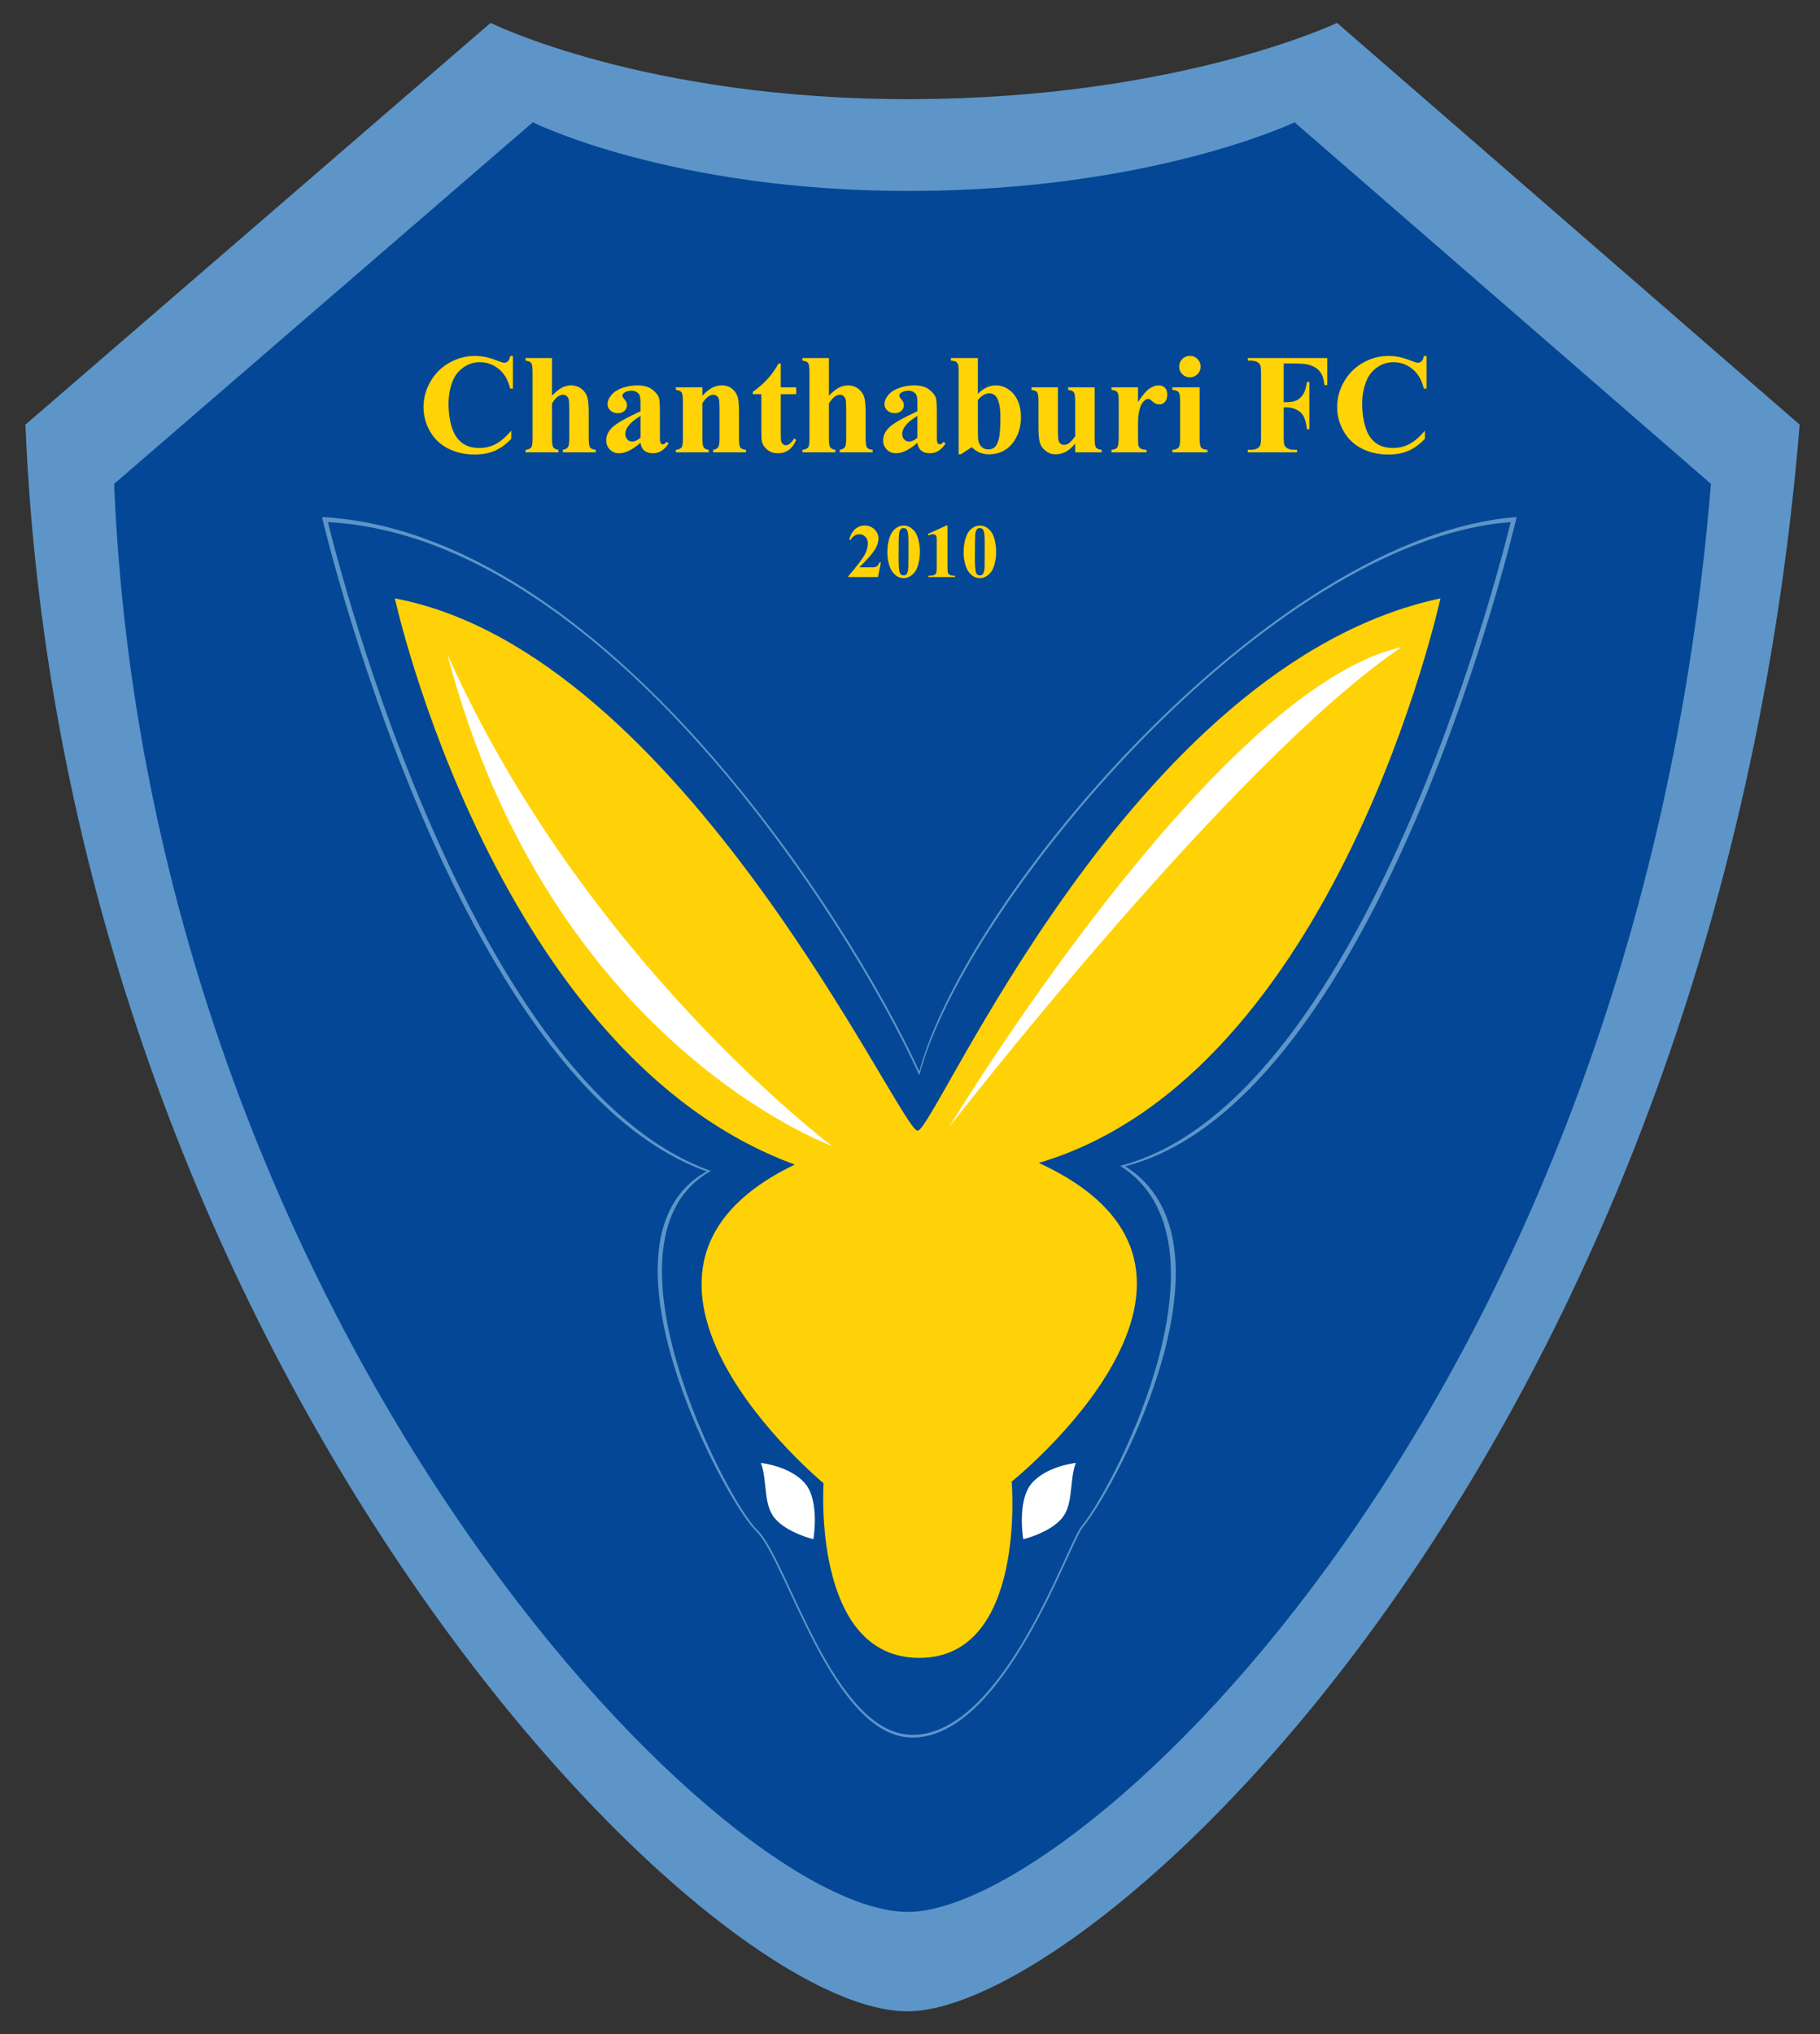
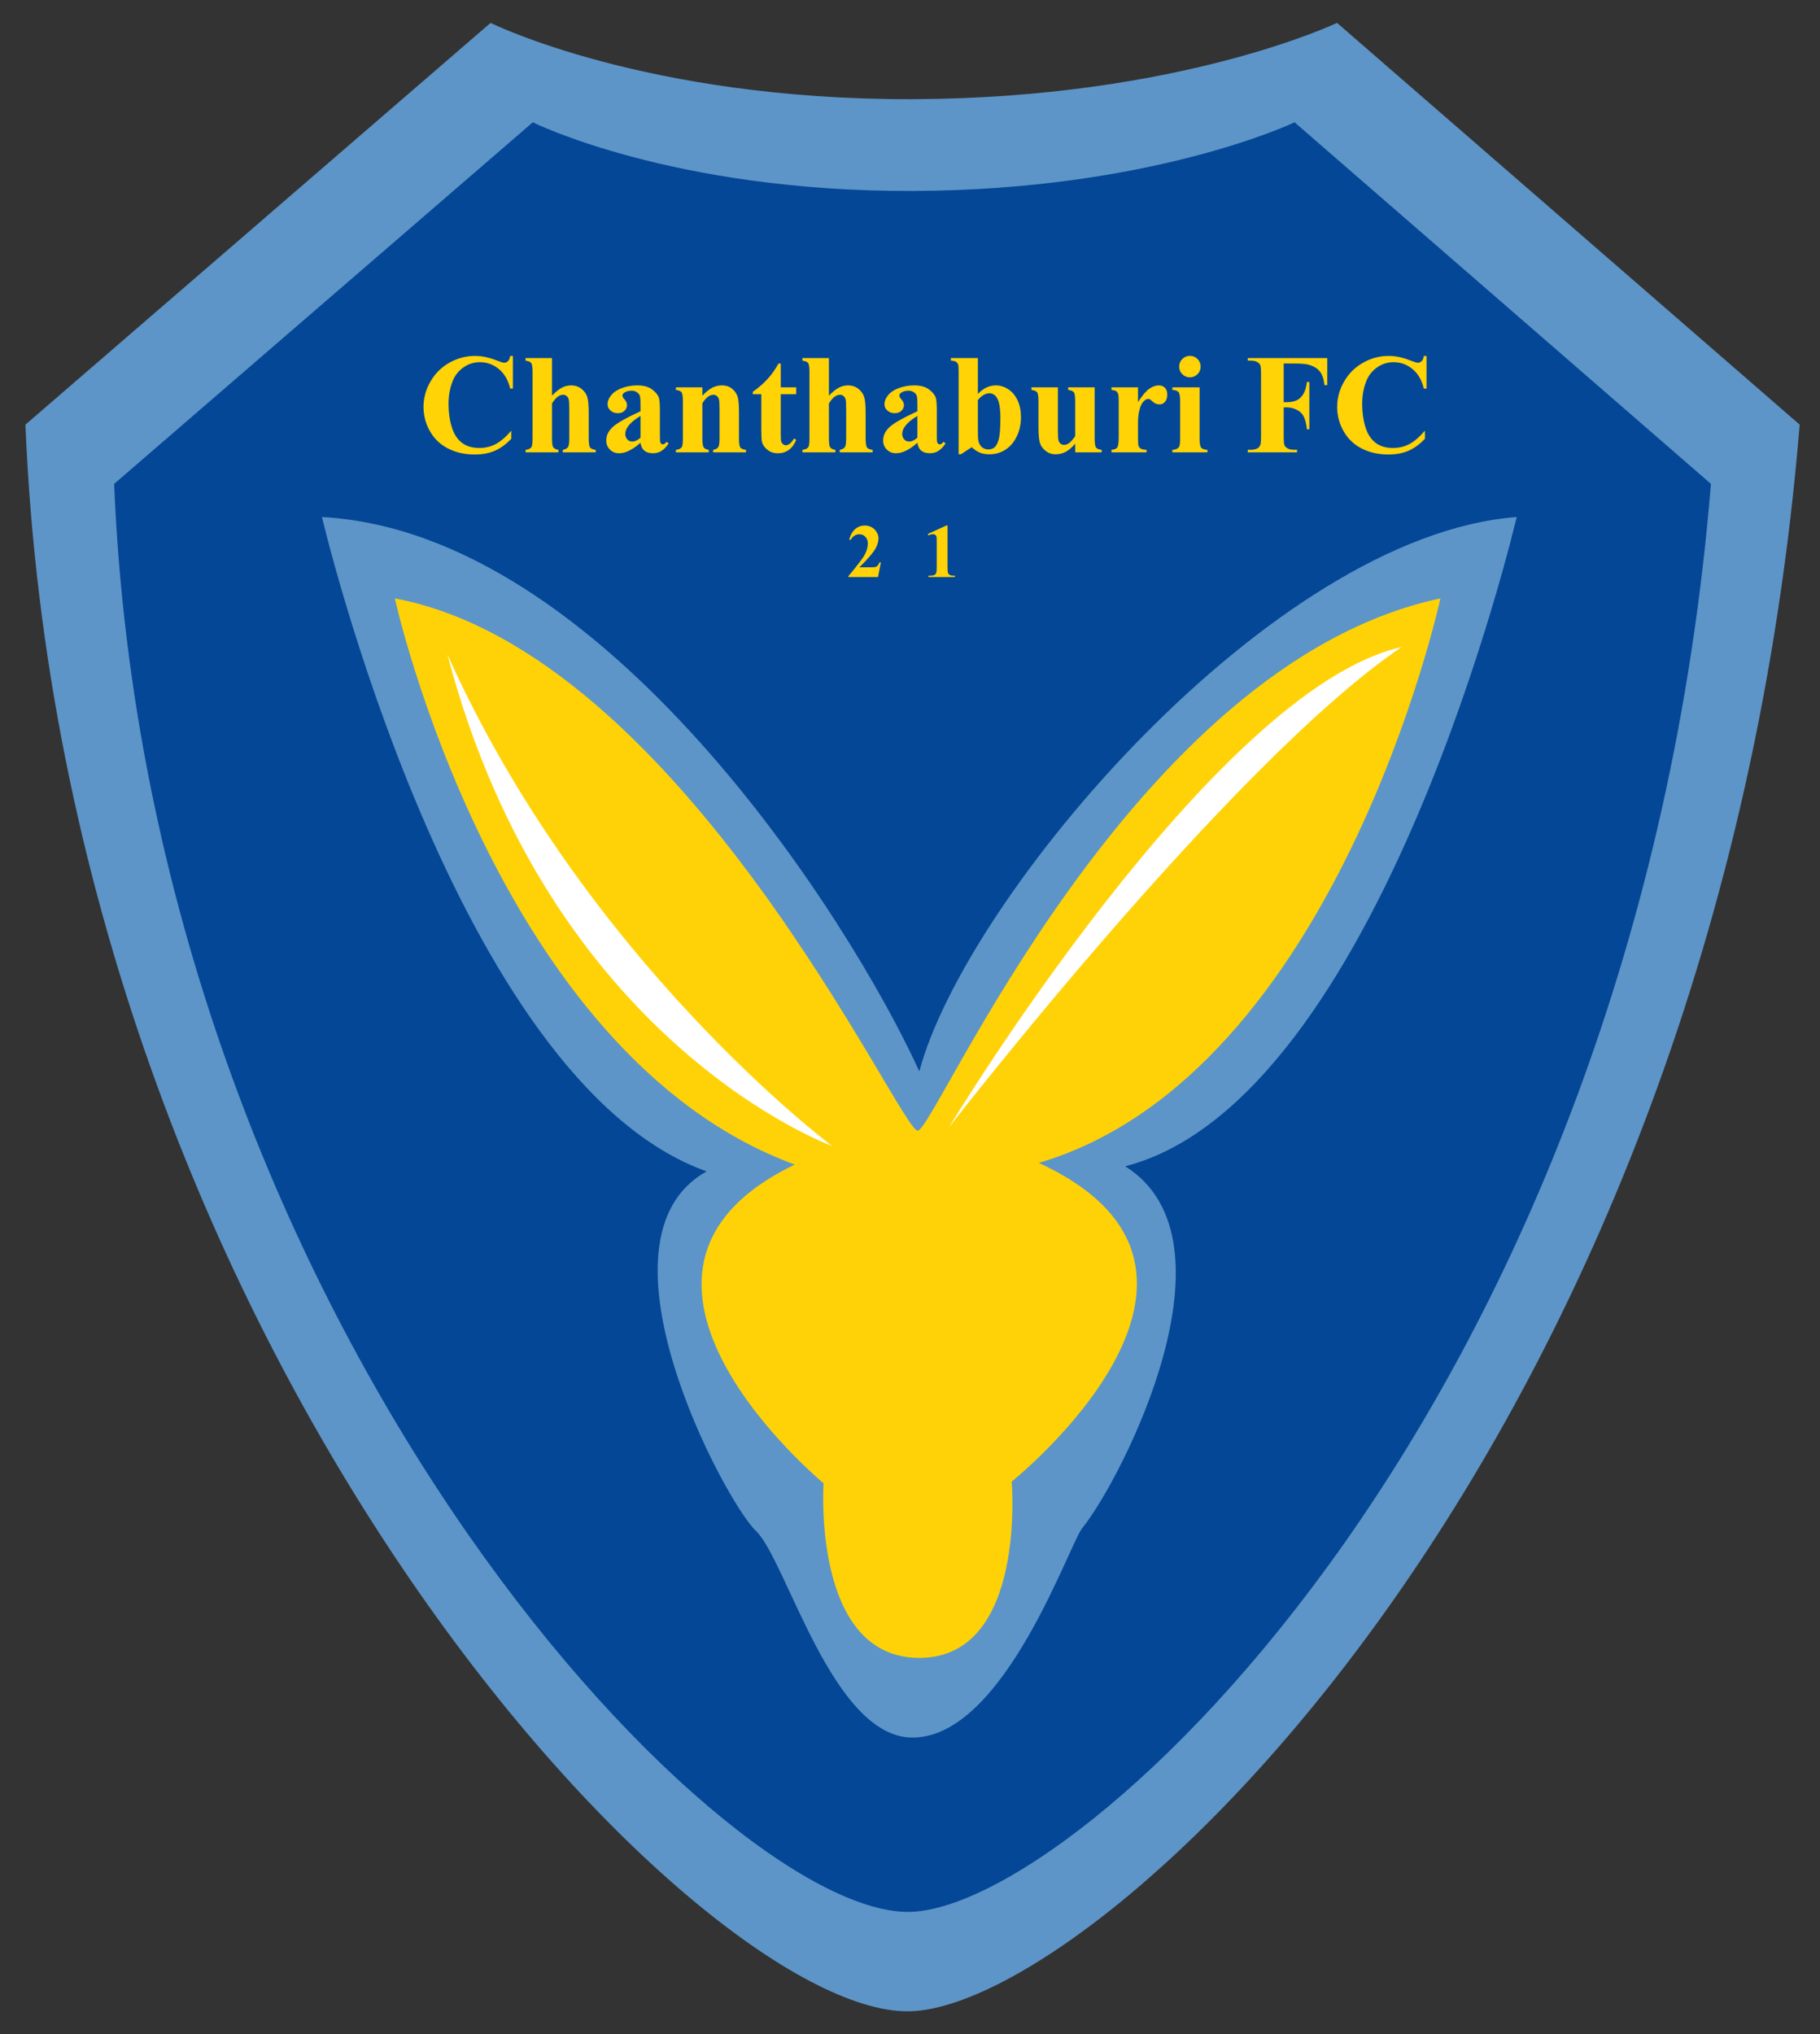
<svg xmlns="http://www.w3.org/2000/svg" version="1.1" x="0px" y="0px" width="358px" height="400px" viewBox="0 0 358 400" enable-background="new 0 0 358 400" xml:space="preserve">
  <rect x="0" y="0" width="358" height="400" fill="#333333" stroke="none" />
  <g id="Ebene_2">
    <path fill="#5D95C8" d="M96.5,4.5L5,83.5c7.5,182.5,131.667,312,173.5,312c36.833,0,159-110.833,175.5-312l-91-79   c0,0-31,14.833-83.5,15S96.5,4.5,96.5,4.5z" />
    <path fill="#044796" d="M104.8,24.05l-82.35,71.1c6.75,164.25,118.5,280.8,156.149,280.8c33.15,0,143.101-99.75,157.95-280.8   l-81.899-71.1c0,0-27.9,13.351-75.15,13.5C132.25,37.7,104.8,24.05,104.8,24.05z" />
  </g>
  <g id="Ebene_4">
    <path fill="#5D95C8" d="M63.333,101.667c0,0,26,111,75.667,128.667c-24,13.334,3.667,65,9.667,70.667s15,40.667,30.833,40.667   c18.167,0,31.015-38.722,33.5-41.334c7.653-9.557,31.667-56.333,8.333-71c50.334-13,77-127.667,77-127.667   c-48.333,3.667-108.333,74.667-117.5,109C167,180.333,118.667,104.667,63.333,101.667z" />
-     <path fill="#044796" d="M64.508,102.667c0,0,26.155,110.094,75.325,127.583c-23.76,13.201,3.215,65.014,9.155,70.624   s14.851,40.26,30.525,40.26c17.985,0,30.704-38.334,33.165-40.921c7.576-9.461,30.756-56.443,7.655-70.963   c49.831-12.87,76.824-126.583,76.824-126.583c-47.85,3.63-107.25,74.787-116.325,108.778   C167.138,181.414,119.288,105.636,64.508,102.667z" />
  </g>
  <g id="Ebene_5">
    <path fill="#FFD207" d="M77.667,117.667c0,0,19.667,89.667,78.667,111.333C112,250.334,162,291.667,162,291.667   S159.666,326,180.833,326S199,291.334,199,291.334s51.667-41.334,5.333-62.667c58.667-17.333,79-111,79-111   c-61,13-99.333,104.667-102.833,104.667S134.333,128.333,77.667,117.667z" />
  </g>
  <g id="Ebene_6">
    <path fill="#FFFFFF" d="M88,128.667c20.089,76.598,75.667,96.667,75.667,96.667S115,189,88,128.667z" />
    <path fill="#FFFFFF" d="M275.667,127.25c-33.324,22.589-89,94.417-89,94.417S238.75,135.5,275.667,127.25z" />
  </g>
  <g id="Ebene_7">
-     <path fill="#FEFFFE" d="M149.667,287.667c1.333,3.5,0.375,8.208,2.833,11s7.5,4,7.5,4s1.292-7.583-1.667-11   S149.667,287.667,149.667,287.667z" />
-     <path fill="#FEFFFE" d="M211.613,287.667c-1.334,3.5-0.375,8.208-2.834,11c-2.458,2.792-7.5,4-7.5,4s-1.291-7.583,1.667-11   S211.613,287.667,211.613,287.667z" />
-   </g>
+     </g>
  <g id="Ebene_8">
    <g>
      <path fill="#FFD305" d="M100.887,69.986v6.426h-0.533c-0.401-1.677-1.148-2.962-2.242-3.855c-1.094-0.893-2.333-1.34-3.719-1.34    c-1.158,0-2.22,0.333-3.186,0.998c-0.966,0.666-1.673,1.536-2.119,2.611c-0.574,1.376-0.861,2.908-0.861,4.594    c0,1.659,0.209,3.17,0.629,4.532c0.419,1.363,1.075,2.393,1.969,3.09c0.893,0.697,2.051,1.046,3.473,1.046    c1.167,0,2.235-0.255,3.206-0.766c0.971-0.51,1.994-1.39,3.069-2.639v1.6c-1.039,1.085-2.122,1.871-3.247,2.358    c-1.126,0.487-2.44,0.731-3.944,0.731c-1.978,0-3.735-0.396-5.271-1.189c-1.536-0.793-2.721-1.932-3.555-3.418    c-0.834-1.485-1.251-3.067-1.251-4.744c0-1.768,0.462-3.445,1.388-5.031c0.925-1.586,2.174-2.816,3.746-3.691    s3.242-1.313,5.011-1.313c1.303,0,2.68,0.283,4.129,0.848c0.838,0.328,1.372,0.492,1.6,0.492c0.292,0,0.544-0.107,0.759-0.321    c0.214-0.214,0.353-0.554,0.417-1.019H100.887z" />
      <path fill="#FFD305" d="M108.584,70.41v7.396c0.702-0.738,1.344-1.26,1.928-1.565c0.583-0.305,1.189-0.458,1.818-0.458    c0.802,0,1.488,0.228,2.058,0.684c0.569,0.456,0.948,0.991,1.135,1.606c0.187,0.615,0.28,1.652,0.28,3.11v4.99    c0,0.976,0.091,1.584,0.273,1.825c0.182,0.242,0.551,0.395,1.107,0.458v0.492h-6.48v-0.492c0.456-0.063,0.797-0.246,1.025-0.547    c0.164-0.237,0.246-0.815,0.246-1.736v-5.701c0-1.057-0.041-1.72-0.123-1.989c-0.082-0.269-0.221-0.479-0.417-0.629    c-0.196-0.15-0.417-0.226-0.663-0.226c-0.365,0-0.72,0.125-1.066,0.376c-0.347,0.251-0.72,0.69-1.121,1.319v6.85    c0,0.912,0.068,1.481,0.205,1.709c0.173,0.31,0.528,0.501,1.066,0.574v0.492h-6.48v-0.492c0.538-0.055,0.92-0.228,1.148-0.52    c0.155-0.2,0.232-0.788,0.232-1.764V73.185c0-0.966-0.089-1.567-0.267-1.805c-0.178-0.237-0.549-0.392-1.114-0.465V70.41H108.584z    " />
      <path fill="#FFD305" d="M125.989,87.062c-1.559,1.376-2.958,2.064-4.197,2.064c-0.729,0-1.335-0.239-1.818-0.718    c-0.483-0.479-0.725-1.078-0.725-1.798c0-0.975,0.419-1.853,1.258-2.632c0.838-0.779,2.666-1.816,5.482-3.11v-1.285    c0-0.966-0.053-1.574-0.157-1.825c-0.105-0.25-0.303-0.469-0.595-0.656c-0.292-0.187-0.62-0.28-0.984-0.28    c-0.593,0-1.08,0.132-1.463,0.396c-0.237,0.164-0.355,0.355-0.355,0.574c0,0.191,0.127,0.429,0.383,0.711    c0.346,0.392,0.52,0.771,0.52,1.135c0,0.447-0.167,0.827-0.499,1.142c-0.333,0.314-0.768,0.472-1.306,0.472    c-0.574,0-1.055-0.173-1.442-0.52c-0.388-0.346-0.581-0.752-0.581-1.217c0-0.656,0.26-1.283,0.779-1.88    c0.52-0.597,1.244-1.055,2.174-1.374c0.93-0.319,1.896-0.479,2.898-0.479c1.212,0,2.171,0.258,2.878,0.772    c0.706,0.515,1.164,1.073,1.374,1.675c0.127,0.383,0.191,1.263,0.191,2.639v4.963c0,0.583,0.022,0.95,0.068,1.101    c0.045,0.15,0.114,0.262,0.205,0.335c0.091,0.073,0.196,0.109,0.314,0.109c0.237,0,0.479-0.168,0.725-0.506l0.41,0.328    c-0.456,0.675-0.928,1.165-1.415,1.47c-0.488,0.305-1.042,0.458-1.661,0.458c-0.729,0-1.299-0.171-1.709-0.513    S126.08,87.755,125.989,87.062z M125.989,86.064v-4.279c-1.103,0.647-1.923,1.34-2.461,2.078c-0.355,0.492-0.533,0.989-0.533,1.49    c0,0.419,0.15,0.789,0.451,1.107c0.228,0.246,0.547,0.369,0.957,0.369C124.858,86.83,125.387,86.575,125.989,86.064z" />
      <path fill="#FFD305" d="M138.157,76.166v1.654c0.656-0.711,1.285-1.228,1.887-1.552c0.602-0.323,1.249-0.485,1.941-0.485    c0.829,0,1.518,0.23,2.064,0.69c0.547,0.46,0.911,1.032,1.094,1.716c0.146,0.52,0.219,1.518,0.219,2.994v4.977    c0,0.984,0.089,1.598,0.267,1.839c0.178,0.242,0.549,0.395,1.114,0.458v0.492h-6.467v-0.492c0.483-0.063,0.829-0.264,1.039-0.602    c0.146-0.228,0.219-0.793,0.219-1.695v-5.688c0-1.048-0.041-1.709-0.123-1.982s-0.221-0.485-0.417-0.636    c-0.196-0.15-0.413-0.226-0.649-0.226c-0.784,0-1.513,0.561-2.188,1.682v6.85c0,0.957,0.089,1.563,0.267,1.818    c0.178,0.255,0.508,0.415,0.991,0.479v0.492h-6.467v-0.492c0.538-0.055,0.92-0.228,1.148-0.52c0.155-0.2,0.232-0.793,0.232-1.777    v-7.219c0-0.966-0.089-1.567-0.267-1.805c-0.178-0.237-0.549-0.392-1.114-0.465v-0.506H138.157z" />
      <path fill="#FFD305" d="M153.579,71.49v4.676h3.035v1.354h-3.035v7.889c0,0.738,0.034,1.215,0.103,1.429    c0.068,0.214,0.189,0.388,0.362,0.52c0.173,0.132,0.333,0.198,0.479,0.198c0.592,0,1.153-0.451,1.682-1.354l0.41,0.301    c-0.738,1.75-1.937,2.625-3.596,2.625c-0.812,0-1.497-0.226-2.058-0.677s-0.918-0.955-1.073-1.511    c-0.091-0.31-0.137-1.148-0.137-2.516v-6.904h-1.668v-0.479c1.148-0.811,2.126-1.663,2.933-2.557    c0.807-0.893,1.511-1.891,2.112-2.994H153.579z" />
      <path fill="#FFD305" d="M163.053,70.41v7.396c0.702-0.738,1.344-1.26,1.928-1.565c0.583-0.305,1.189-0.458,1.818-0.458    c0.802,0,1.488,0.228,2.058,0.684c0.569,0.456,0.948,0.991,1.135,1.606c0.187,0.615,0.28,1.652,0.28,3.11v4.99    c0,0.976,0.091,1.584,0.273,1.825c0.182,0.242,0.551,0.395,1.107,0.458v0.492h-6.48v-0.492c0.456-0.063,0.797-0.246,1.025-0.547    c0.164-0.237,0.246-0.815,0.246-1.736v-5.701c0-1.057-0.041-1.72-0.123-1.989c-0.082-0.269-0.221-0.479-0.417-0.629    c-0.196-0.15-0.417-0.226-0.663-0.226c-0.365,0-0.72,0.125-1.066,0.376c-0.347,0.251-0.72,0.69-1.121,1.319v6.85    c0,0.912,0.068,1.481,0.205,1.709c0.173,0.31,0.528,0.501,1.066,0.574v0.492h-6.48v-0.492c0.538-0.055,0.92-0.228,1.148-0.52    c0.155-0.2,0.232-0.788,0.232-1.764V73.185c0-0.966-0.089-1.567-0.267-1.805c-0.178-0.237-0.549-0.392-1.114-0.465V70.41H163.053z    " />
      <path fill="#FFD305" d="M180.457,87.062c-1.559,1.376-2.958,2.064-4.197,2.064c-0.729,0-1.335-0.239-1.818-0.718    c-0.483-0.479-0.725-1.078-0.725-1.798c0-0.975,0.419-1.853,1.258-2.632c0.838-0.779,2.666-1.816,5.482-3.11v-1.285    c0-0.966-0.052-1.574-0.156-1.825c-0.105-0.25-0.304-0.469-0.596-0.656c-0.291-0.187-0.619-0.28-0.984-0.28    c-0.592,0-1.08,0.132-1.462,0.396c-0.237,0.164-0.355,0.355-0.355,0.574c0,0.191,0.127,0.429,0.383,0.711    c0.346,0.392,0.52,0.771,0.52,1.135c0,0.447-0.167,0.827-0.499,1.142c-0.333,0.314-0.768,0.472-1.306,0.472    c-0.574,0-1.055-0.173-1.442-0.52c-0.388-0.346-0.581-0.752-0.581-1.217c0-0.656,0.26-1.283,0.779-1.88    c0.52-0.597,1.244-1.055,2.174-1.374c0.93-0.319,1.896-0.479,2.898-0.479c1.213,0,2.172,0.258,2.879,0.772    c0.706,0.515,1.164,1.073,1.373,1.675c0.128,0.383,0.191,1.263,0.191,2.639v4.963c0,0.583,0.023,0.95,0.068,1.101    c0.046,0.15,0.114,0.262,0.205,0.335c0.092,0.073,0.196,0.109,0.314,0.109c0.237,0,0.479-0.168,0.725-0.506l0.41,0.328    c-0.455,0.675-0.927,1.165-1.414,1.47c-0.488,0.305-1.042,0.458-1.662,0.458c-0.729,0-1.299-0.171-1.709-0.513    S180.549,87.755,180.457,87.062z M180.457,86.064v-4.279c-1.103,0.647-1.923,1.34-2.46,2.078c-0.355,0.492-0.533,0.989-0.533,1.49    c0,0.419,0.15,0.789,0.451,1.107c0.228,0.246,0.546,0.369,0.957,0.369C179.327,86.83,179.855,86.575,180.457,86.064z" />
      <path fill="#FFD305" d="M192.352,70.41v7.041c1.075-1.112,2.251-1.668,3.527-1.668c0.875,0,1.7,0.258,2.475,0.772    c0.774,0.515,1.381,1.247,1.818,2.194c0.438,0.948,0.656,2.042,0.656,3.281c0,1.395-0.278,2.662-0.834,3.801    c-0.556,1.14-1.299,2.008-2.229,2.604s-1.991,0.896-3.186,0.896c-0.692,0-1.308-0.109-1.846-0.328s-1.066-0.574-1.586-1.066    l-2.119,1.381h-0.465V73.062c0-0.738-0.032-1.194-0.096-1.367c-0.091-0.255-0.234-0.444-0.431-0.567s-0.526-0.193-0.991-0.212    V70.41H192.352z M192.352,78.667v5.688c0,1.158,0.027,1.896,0.082,2.215c0.091,0.538,0.31,0.973,0.656,1.306    c0.347,0.333,0.788,0.499,1.326,0.499c0.465,0,0.863-0.132,1.196-0.396c0.333-0.264,0.61-0.788,0.834-1.572    c0.224-0.784,0.335-2.196,0.335-4.238c0-1.959-0.246-3.304-0.738-4.033c-0.355-0.528-0.834-0.793-1.436-0.793    C193.823,77.341,193.071,77.784,192.352,78.667z" />
      <path fill="#FFD305" d="M215.32,76.166v10.008c0,0.976,0.091,1.584,0.273,1.825c0.183,0.242,0.552,0.395,1.107,0.458v0.492h-5.209    V87.24c-0.61,0.729-1.222,1.26-1.832,1.593s-1.294,0.499-2.051,0.499c-0.72,0-1.36-0.221-1.921-0.663s-0.937-0.959-1.128-1.552    c-0.191-0.592-0.287-1.627-0.287-3.104v-5.072c0-0.966-0.089-1.567-0.267-1.805c-0.178-0.237-0.549-0.392-1.114-0.465v-0.506    h5.209v8.736c0,0.912,0.043,1.5,0.13,1.764c0.087,0.265,0.224,0.465,0.41,0.602s0.403,0.205,0.649,0.205    c0.328,0,0.624-0.086,0.889-0.26c0.364-0.237,0.802-0.715,1.313-1.436v-6.836c0-0.966-0.089-1.567-0.267-1.805    c-0.178-0.237-0.549-0.392-1.114-0.465v-0.506H215.32z" />
      <path fill="#FFD305" d="M223.852,76.166v2.898c0.848-1.321,1.591-2.199,2.229-2.632c0.638-0.433,1.253-0.649,1.846-0.649    c0.511,0,0.918,0.157,1.224,0.472s0.458,0.759,0.458,1.333c0,0.611-0.148,1.085-0.444,1.422c-0.296,0.337-0.654,0.506-1.073,0.506    c-0.483,0-0.902-0.155-1.258-0.465c-0.355-0.31-0.565-0.483-0.629-0.52c-0.091-0.055-0.196-0.082-0.314-0.082    c-0.265,0-0.515,0.101-0.752,0.301c-0.374,0.31-0.656,0.752-0.848,1.326c-0.292,0.884-0.438,1.859-0.438,2.926v2.939l0.014,0.766    c0,0.52,0.032,0.853,0.096,0.998c0.109,0.246,0.271,0.426,0.485,0.54c0.214,0.114,0.576,0.185,1.087,0.212v0.492h-6.904v-0.492    c0.556-0.045,0.932-0.198,1.128-0.458s0.294-0.945,0.294-2.058v-7.068c0-0.729-0.036-1.194-0.109-1.395    c-0.091-0.255-0.224-0.442-0.396-0.561c-0.173-0.118-0.479-0.2-0.916-0.246v-0.506H223.852z" />
      <path fill="#FFD305" d="M235.965,76.166v10.131c0,0.902,0.104,1.479,0.314,1.729c0.21,0.251,0.62,0.395,1.23,0.431v0.492h-6.904    v-0.492c0.565-0.018,0.984-0.182,1.258-0.492c0.183-0.209,0.273-0.766,0.273-1.668v-7.465c0-0.902-0.104-1.479-0.314-1.729    c-0.21-0.25-0.615-0.394-1.217-0.431v-0.506H235.965z M234.051,69.972c0.593,0,1.094,0.208,1.504,0.622    c0.41,0.415,0.615,0.914,0.615,1.497c0,0.583-0.207,1.08-0.622,1.49s-0.914,0.615-1.497,0.615s-1.08-0.205-1.49-0.615    s-0.615-0.907-0.615-1.49c0-0.583,0.205-1.082,0.615-1.497C232.971,70.18,233.468,69.972,234.051,69.972z" />
      <path fill="#FFD305" d="M252.508,71.476v7.615h0.533c0.82,0,1.49-0.123,2.01-0.369s0.959-0.661,1.319-1.244    c0.36-0.583,0.595-1.372,0.704-2.365h0.479v9.311h-0.479c-0.173-1.759-0.645-2.919-1.415-3.479s-1.643-0.841-2.618-0.841h-0.533    v5.674c0,0.948,0.053,1.541,0.157,1.777c0.104,0.237,0.31,0.444,0.615,0.622s0.718,0.267,1.237,0.267h0.615v0.506h-9.693v-0.506    h0.615c0.538,0,0.971-0.096,1.299-0.287c0.237-0.127,0.419-0.346,0.547-0.656c0.101-0.219,0.15-0.793,0.15-1.723V73.582    c0-0.948-0.05-1.54-0.15-1.777c-0.101-0.237-0.303-0.444-0.608-0.622s-0.718-0.267-1.237-0.267h-0.615V70.41h15.641v5.318h-0.561    c-0.128-1.249-0.453-2.174-0.978-2.775s-1.283-1.025-2.276-1.271c-0.547-0.137-1.559-0.205-3.035-0.205H252.508z" />
      <path fill="#FFD305" d="M280.604,69.986v6.426h-0.533c-0.401-1.677-1.148-2.962-2.242-3.855c-1.094-0.893-2.333-1.34-3.719-1.34    c-1.157,0-2.22,0.333-3.186,0.998c-0.966,0.666-1.673,1.536-2.119,2.611c-0.574,1.376-0.861,2.908-0.861,4.594    c0,1.659,0.21,3.17,0.629,4.532c0.419,1.363,1.075,2.393,1.969,3.09s2.051,1.046,3.473,1.046c1.167,0,2.235-0.255,3.206-0.766    c0.971-0.51,1.994-1.39,3.069-2.639v1.6c-1.039,1.085-2.121,1.871-3.247,2.358s-2.44,0.731-3.944,0.731    c-1.978,0-3.734-0.396-5.271-1.189s-2.721-1.932-3.555-3.418c-0.834-1.485-1.251-3.067-1.251-4.744    c0-1.768,0.463-3.445,1.388-5.031s2.174-2.816,3.746-3.691s3.242-1.313,5.011-1.313c1.304,0,2.68,0.283,4.129,0.848    c0.839,0.328,1.372,0.492,1.6,0.492c0.292,0,0.545-0.107,0.759-0.321c0.214-0.214,0.354-0.554,0.417-1.019H280.604z" />
    </g>
    <g>
      <path fill="#FFD305" d="M172.711,113.473h-5.845v-0.161c1.792-2.134,2.879-3.569,3.263-4.307s0.575-1.458,0.575-2.161    c0-0.513-0.159-0.938-0.476-1.278s-0.706-0.509-1.165-0.509c-0.752,0-1.335,0.376-1.75,1.128l-0.271-0.095    c0.264-0.938,0.664-1.631,1.201-2.08s1.157-0.674,1.86-0.674c0.503,0,0.962,0.117,1.377,0.352s0.74,0.556,0.974,0.963    c0.234,0.408,0.352,0.79,0.352,1.146c0,0.649-0.181,1.309-0.542,1.978c-0.493,0.903-1.57,2.163-3.23,3.779h2.146    c0.527,0,0.87-0.022,1.029-0.066s0.29-0.118,0.392-0.223s0.237-0.326,0.403-0.663h0.264L172.711,113.473z" />
-       <path fill="#FFD305" d="M180.951,108.507c0,0.991-0.14,1.917-0.418,2.776c-0.166,0.527-0.39,0.959-0.67,1.296    c-0.281,0.337-0.6,0.604-0.956,0.802c-0.356,0.198-0.745,0.297-1.165,0.297c-0.479,0-0.911-0.122-1.296-0.366    s-0.728-0.593-1.025-1.047c-0.215-0.332-0.403-0.774-0.564-1.326c-0.21-0.747-0.315-1.519-0.315-2.314    c0-1.079,0.151-2.07,0.454-2.974c0.249-0.747,0.627-1.319,1.135-1.718c0.508-0.397,1.045-0.597,1.611-0.597    c0.576,0,1.115,0.197,1.615,0.59c0.501,0.393,0.868,0.921,1.103,1.585C180.787,106.424,180.951,107.423,180.951,108.507z     M178.695,108.492c0-1.738-0.011-2.751-0.029-3.04c-0.05-0.679-0.167-1.138-0.352-1.377c-0.123-0.156-0.32-0.234-0.594-0.234    c-0.21,0-0.376,0.059-0.498,0.176c-0.181,0.171-0.303,0.472-0.366,0.905c-0.063,0.432-0.095,1.939-0.095,4.522    c0,1.406,0.049,2.349,0.146,2.827c0.073,0.347,0.178,0.579,0.315,0.696s0.317,0.176,0.542,0.176c0.244,0,0.427-0.078,0.55-0.234    c0.205-0.273,0.322-0.696,0.352-1.267L178.695,108.492z" />
      <path fill="#FFD305" d="M186.385,103.336v8.123c0,0.61,0.027,1,0.081,1.168c0.054,0.168,0.166,0.306,0.337,0.414    s0.444,0.161,0.82,0.161h0.227v0.271h-5.229v-0.271h0.264c0.424,0,0.727-0.049,0.908-0.146c0.18-0.098,0.302-0.232,0.365-0.403    s0.096-0.569,0.096-1.194v-5.149c0-0.459-0.021-0.746-0.066-0.86c-0.043-0.115-0.125-0.213-0.245-0.293    c-0.119-0.081-0.258-0.121-0.413-0.121c-0.25,0-0.553,0.078-0.908,0.234l-0.133-0.264l3.655-1.67H186.385z" />
-       <path fill="#FFD305" d="M195.951,108.507c0,0.991-0.14,1.917-0.418,2.776c-0.166,0.527-0.39,0.959-0.67,1.296    c-0.281,0.337-0.6,0.604-0.956,0.802c-0.356,0.198-0.745,0.297-1.165,0.297c-0.479,0-0.91-0.122-1.296-0.366    s-0.728-0.593-1.025-1.047c-0.215-0.332-0.403-0.774-0.563-1.326c-0.211-0.747-0.315-1.519-0.315-2.314    c0-1.079,0.151-2.07,0.454-2.974c0.249-0.747,0.627-1.319,1.135-1.718c0.508-0.397,1.045-0.597,1.611-0.597    c0.576,0,1.115,0.197,1.615,0.59c0.501,0.393,0.868,0.921,1.103,1.585C195.787,106.424,195.951,107.423,195.951,108.507z     M193.695,108.492c0-1.738-0.011-2.751-0.029-3.04c-0.05-0.679-0.167-1.138-0.352-1.377c-0.123-0.156-0.32-0.234-0.594-0.234    c-0.21,0-0.376,0.059-0.498,0.176c-0.181,0.171-0.303,0.472-0.366,0.905c-0.063,0.432-0.095,1.939-0.095,4.522    c0,1.406,0.048,2.349,0.146,2.827c0.072,0.347,0.178,0.579,0.314,0.696s0.317,0.176,0.542,0.176c0.244,0,0.427-0.078,0.55-0.234    c0.205-0.273,0.322-0.696,0.352-1.267L193.695,108.492z" />
    </g>
  </g>
  <g id="Ebene_3" display="none">
</g>
</svg>